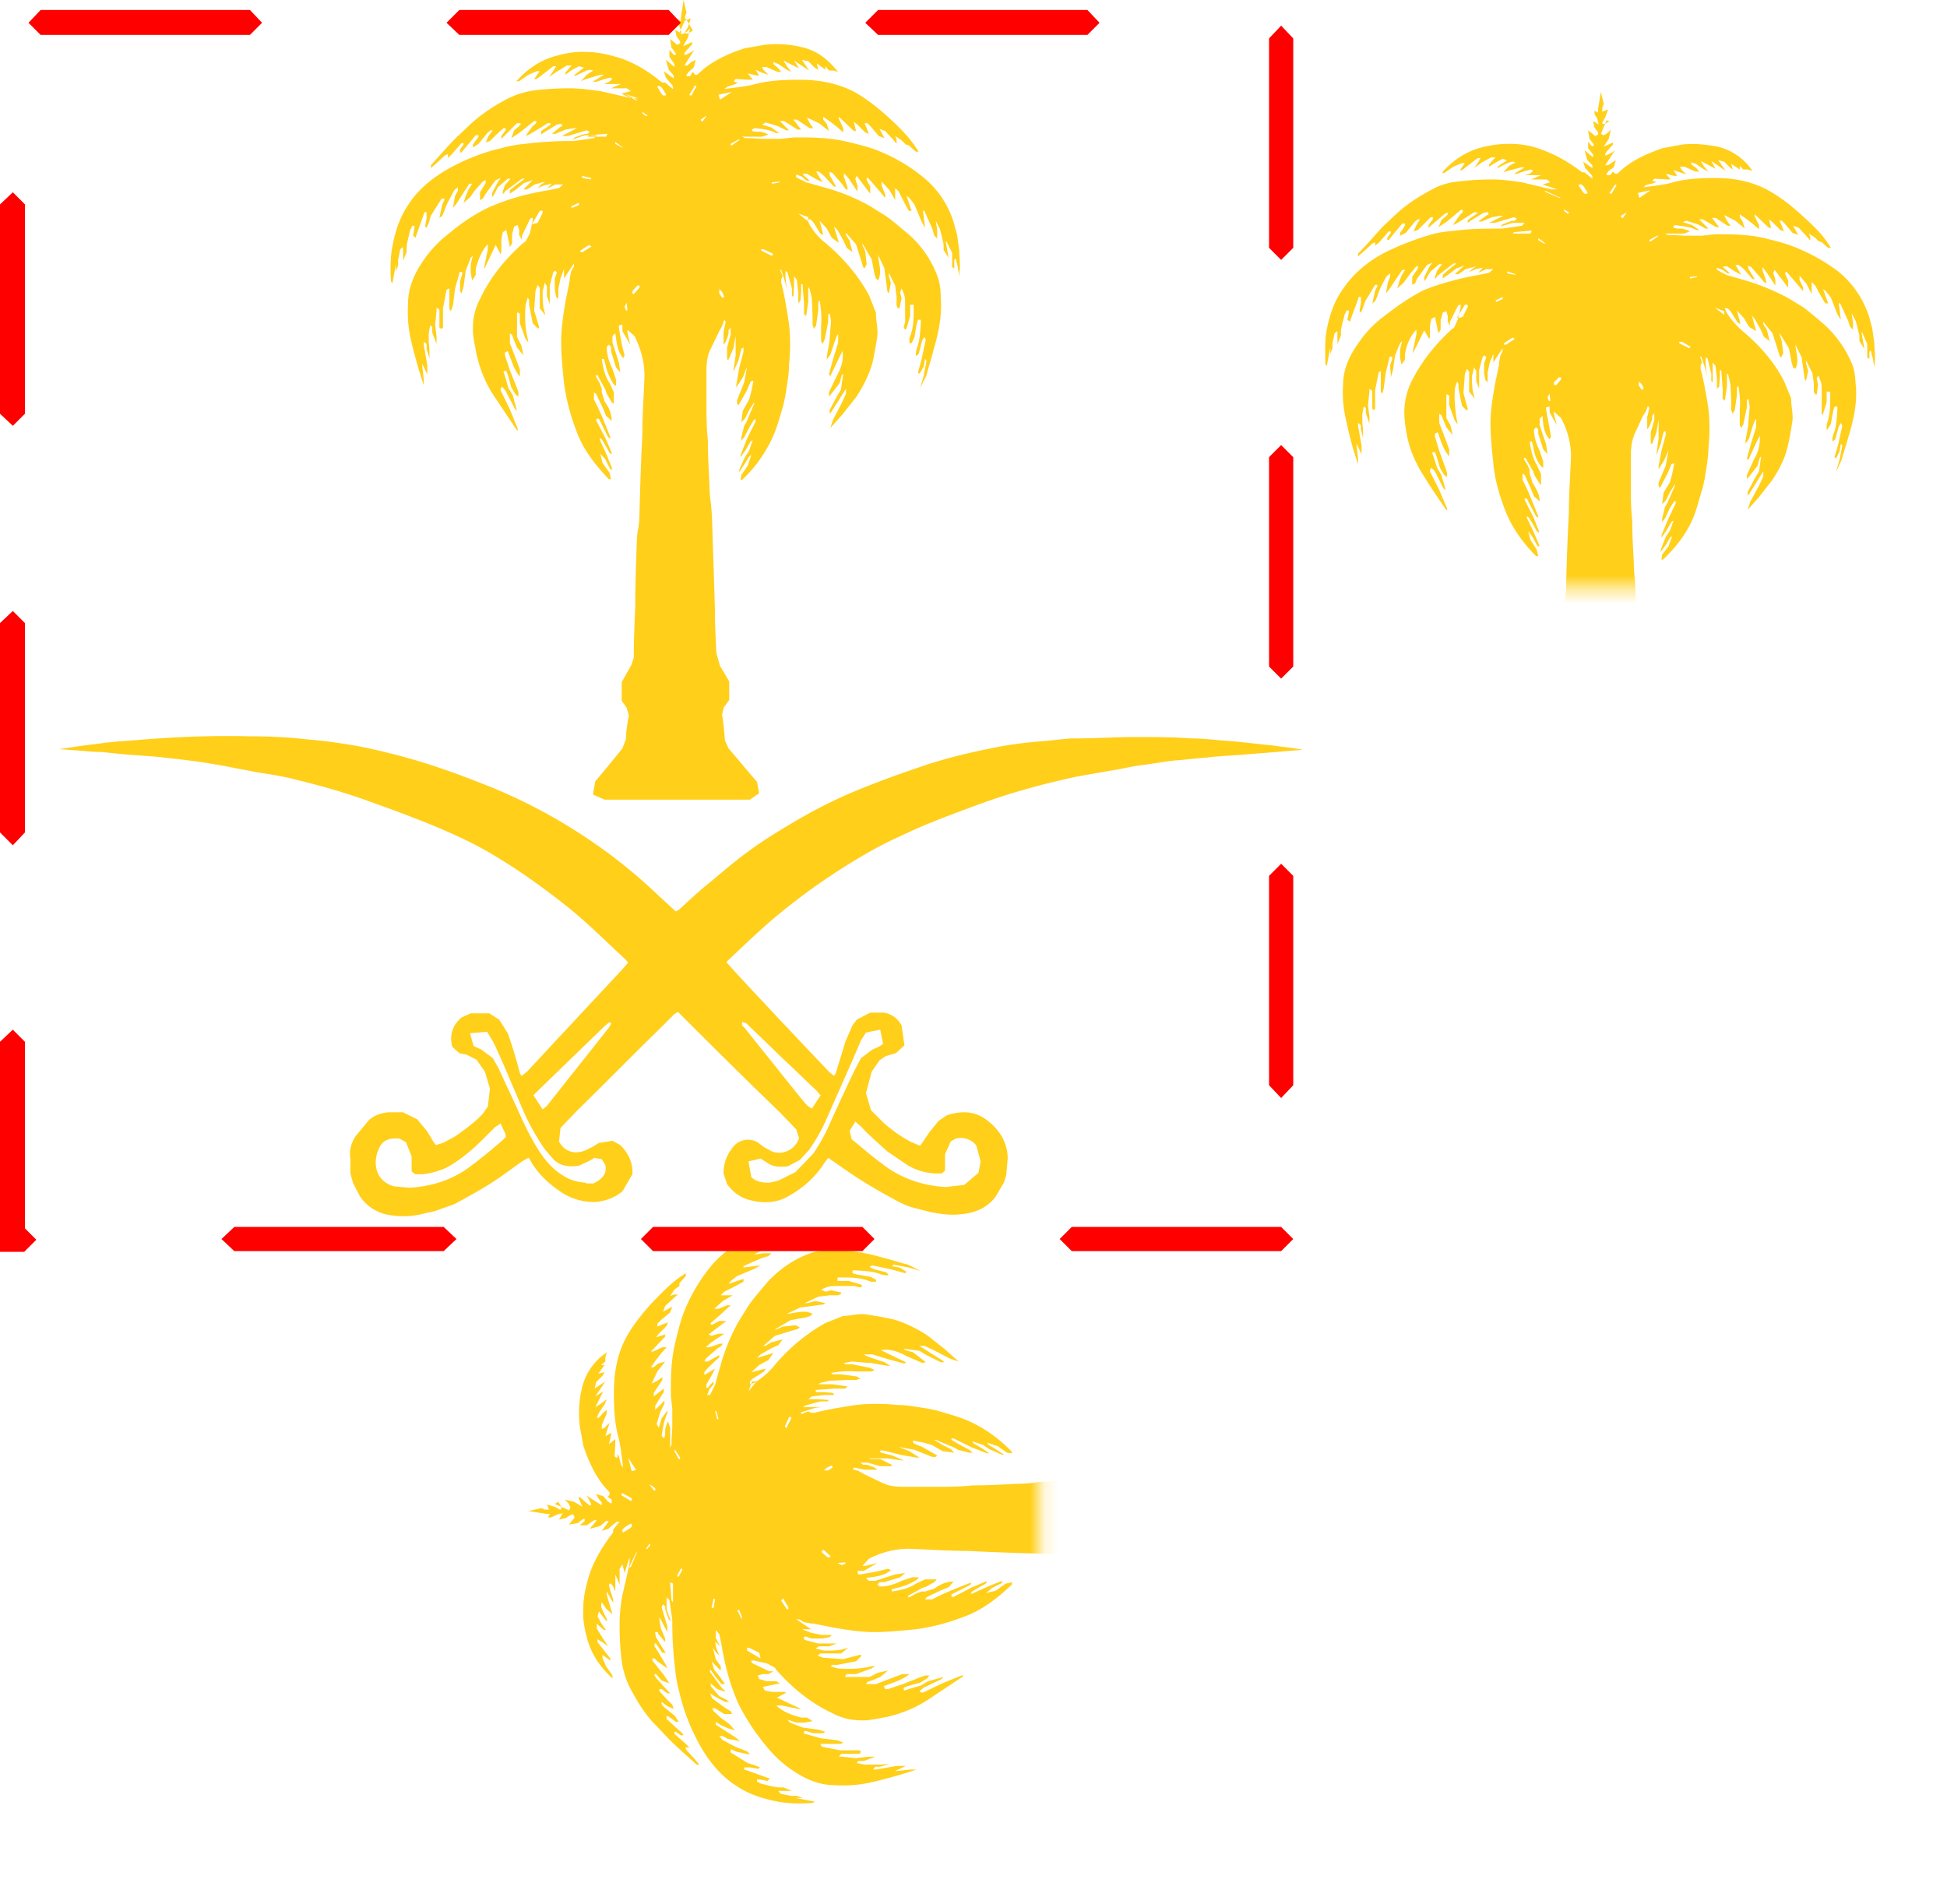
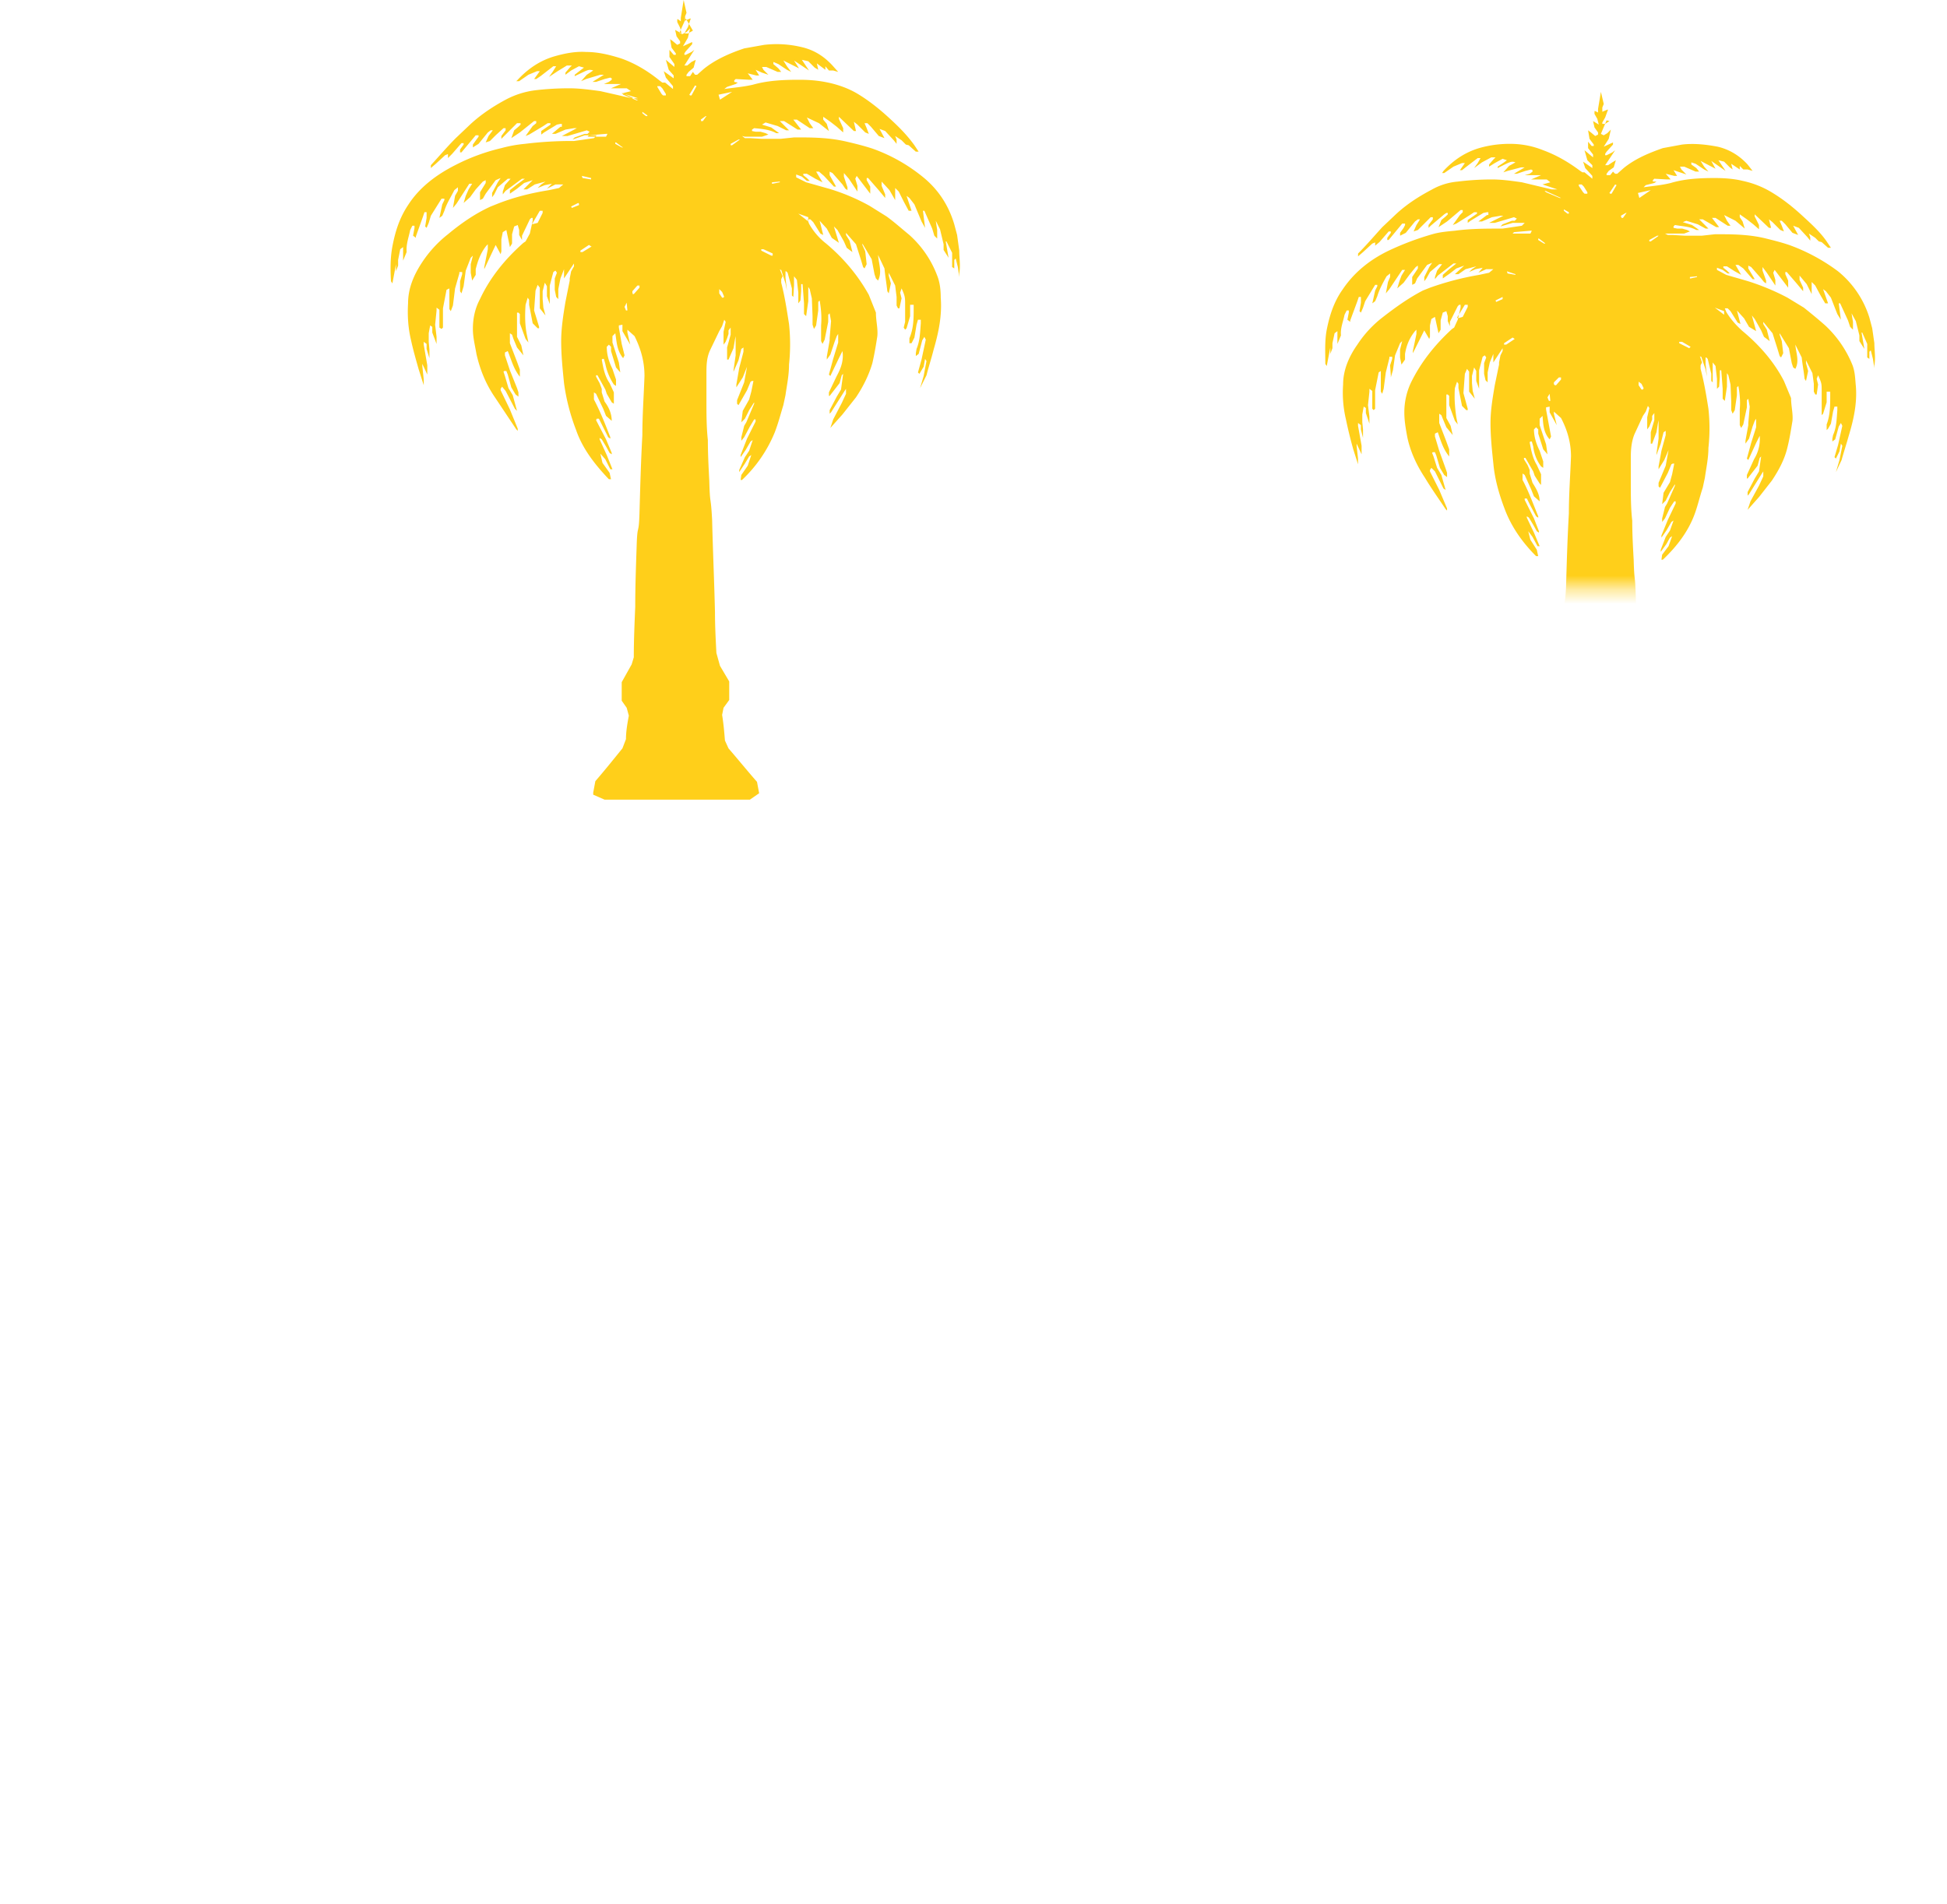
<svg xmlns="http://www.w3.org/2000/svg" width="137" height="134" fill="none" viewBox="0 0 137 134">
  <mask id="g" width="51" height="42" x="86" y="0" maskUnits="userSpaceOnUse">
    <path fill="#fff" d="M136.998.752h-50.56v40.639h50.56V.752Z" />
  </mask>
  <g mask="url(#g)">
    <path fill="#FFCF1A" d="m110.392 14.933-.351-.2v.1l.25.2h.101v-.1Zm3.708.401h.1l.25-.35h-.05l-.35.2.05.15Zm-5.412 1.754-.401-.3h-.05v.1l.401.25h.1l-.05-.05Zm10.723 2.355-.501.05v.1h.05l.451-.1v-.05Zm-13.68 1.453-.501.25.05.101.451-.2v-.15Zm3.308 6.815-.151.25.101.251h.1l-.05-.5Zm6.614-.4-.15-.301-.201-.15v.25l.201.3h.1l.05-.1Zm5.011-5.663.652.5v-.25l-.652-.25Zm-3.959-5.061h-.1l-.551.3v.1h.1l.501-.35.05-.05Zm-10.072 2.706-.601-.2.05.15.551.1v-.05Zm11.576 4.76h-.05v.1l.701.351.1-.1-.601-.35h-.15Zm-11.626-.2-.15-.1-.601.4v.1h.15l.601-.4Zm8.769-9.922.802-.551-.902.2.1.35Zm-5.963 13.179h.101l.35-.401v-.15h-.15l-.351.35v.15h.05v.05Zm3.859-13.48h.15l.351-.601-.1-.05-.401.601.1.1-.1-.05Zm-2.155-.55.301.45.1.1h.2v-.1l-.25-.4-.15-.151h-.201v.1Zm-2.405.35.1.1.952.4h.1l-1.102-.5h-.05Zm-2.255 3.006h1.253l.1-.2h-.1l-1.153.1-.1.1Zm-3.858 5.963.35-.1.351-.701v-.15h-.2l-.552.901.051.05Zm10.472-13.93-.4.952.2.1.251-.15.25-.25-.15.65-.351.552.651-.3v.15l-.451.5-.1.151v.1h.1l.401-.2.201-.15-.702 1.052h.201l.3-.2.251-.15-.15.5-.351.25-.151.201v.1h.251l.2-.25.151.15h.15l.451-.4c.802-.652 1.754-1.053 2.756-1.404l1.353-.25c.852-.1 1.704 0 2.506.15.851.2 1.553.652 2.104 1.253l.351.45-.351-.1h-.301l-.25-.25v.25l-.601-.4.1.4-.201-.15-.4-.4-.401-.1.501.75-1.002-.7.3.55-1.052-.55.25.4.301.35-.301-.15-.3-.2-.301-.2-.301-.1v.15l.351.25.201.25h-.251l-.802-.35h-.3l.1.2.351.351-.451-.15-.451-.15.25.4h-.2l-.601-.15.35.401h-.25l-.902-.05-.1.1v.1h.25l-.15.1-.602.151-.15.15c.702-.1 1.303-.15 1.904-.3 1.003-.301 2.055-.351 3.107-.351.652 0 1.353.05 1.954.2.702.15 1.353.401 1.955.752.852.501 1.603 1.102 2.305 1.754.601.551 1.202 1.102 1.653 1.754l.301.45h-.2l-.451-.4-.201-.05-.25-.25-.451-.302.1.251v.25l-.201-.25-.601-.651-.401-.15.351.65-.401-.15-.501-.601-.251-.25h-.15l.15.35.151.401-.251-.1-.551-.551-.251-.2.151.6h-.151l-1.002-.951v.15l.301.601v.3l-.401-.35-.451-.35-.501-.351v.2l.2.3.151.502-.652-.551-.801-.401.2.4.251.351h-.201l-.852-.551h-.25l.501.651h-.201l-.952-.55h-.25l.651.65h-.2l-.552-.3-.801-.25-.251.1.652.2.501.35h-.201c-.451-.25-.952-.25-1.503-.35l-.1.1v.1l.25.05h.351l.351.1.2.101-.401.15h-1.353l.201.1h.351l.801.05h1.253l.902-.1h.501c1.053 0 2.105.05 3.107.301.601.15 1.203.3 1.754.501a13.218 13.218 0 0 1 3.307 1.804 6.78 6.78 0 0 1 2.205 3.257l.2.752.151 1.052c0 .501.1 1.003 0 1.554v.2l-.101-.651-.15-.602-.1.1v.501l-.15-.1v-.952l-.351-.801h-.05l.2 1.152-.351-.551v-.4l-.25-1.003-.301-.551.1.601v.551l-.2-.2-.15-.451-.552-1.203h-.1l.151 1.153-.251-.401-.451-1.153-.351-.45-.2-.151.351 1.002h-.201l-.351-.601-.35-.652-.251-.25v.852l-.351-.702-.501-.601v.3l.251.552v.25l-.501-.601-.652-.752h-.1v.15l.2.452v.5l-.952-1.252-.1.2.15.502v.4l-.3-.45-.301-.451-.301-.401v.25l.251.702v.2l-.15-.1-.201-.25-.701-.802-.201-.1v.2l.451.752h-.15l-.652-.752-.35-.25h-.201l.401.7-.451-.25-.551-.35h-.251v.1l.251.2.2.2h-.15l-.351-.25-.401-.15v.15l.652.35c.501.151 1.052.301 1.553.452.952.3 1.904.701 2.756 1.152l1.153.702c.501.4 1.052.852 1.503 1.253a7.8 7.8 0 0 1 1.904 2.756c.201.5.201 1.002.251 1.503.1 1.203-.151 2.355-.501 3.508-.151.55-.351 1.152-.501 1.703l-.401.852.25-.852.201-1.002-.1-.15-.101.551-.25.501-.1-.1.25-.852.301-1.353-.1-.2-.151.25-.25.902-.201.15v-.2l.05-.25c.251-.552.251-1.153.301-1.754v-.25h-.2l-.101.35-.15.852-.2.35-.101.1v-.4c.251-.652.251-1.353.251-2.055v-.25h-.251v.751l-.25.802-.1.1v-1.703c0-.501 0-.552-.251-1.103l-.1.25.1.402-.1.701h-.1l-.101-.2v-.551l-.1-.752-.451-.902v.2l.15.552-.15.701-.1-.15c-.05-.501-.15-1.002-.201-1.503l-.45-.902c.05.6.3 1.152 0 1.703l-.151-.1-.1-.3-.201-1.053-.651-1.052v.1l.15.451.101.852-.151.3-.1-.1-.15-.5-.351-1.103-.651-.802v.15l.25.401.201.802-.401-.3-.201-.452-.451-.801-.2-.251.3 1.102-.501-.3-.35-.602-.501-.55.25.951-.2-.1-.501-.802-.201-.2h-.2l.1.25c.301.502.701.953 1.152 1.354 1.203 1.002 2.205 2.154 2.907 3.507l.501 1.203c0 .551.15 1.102.1 1.603-.1.602-.2 1.253-.351 1.854-.2.852-.601 1.604-1.102 2.355l-.902 1.153-.802.902.201-.601.601-1.103.301-.651v-.35l-.101.15-.902 1.453-.1.1v-.25l.501-.953.301-.5.15-1.053-.1.1-.15.551-.702.902h-.05v-.25l.501-1.103a2.714 2.714 0 0 0 .401-1.653l-.251.5-.551 1.203-.1-.1.301-1.102.35-1.103v-.601l-.1.15-.15.401-.251.852-.25.35v-.2l.2-1.102v-.15l.1-1.153-.1-.551-.1.1v.501l-.251 1.203-.15.25-.1-.2v-1.102c.05-.552 0-1.103-.1-1.654l-.1.1v.551l-.151 1.053-.15.25-.1-.25v-.602l-.05-1.202-.151-.652-.1-.15v.952l-.15 1.002-.151-.15v-.702l-.1-1.302h-.1v.5l-.05.652-.151.15v-.701l-.1-.902-.2-.25v1.401l-.1-.1v-.501l-.251-1.052-.1-.1h-.05v.45l.1.902-.1-.5-.301-.903h-.05l-.05-.05.15.451-.1.2v.251c.25.952.401 1.854.551 2.806.1.902.1 1.854 0 2.756 0 .702-.15 1.404-.25 2.105l-.151.702c-.2.6-.351 1.252-.551 1.803-.451 1.253-1.253 2.306-2.255 3.258h-.1l.05-.351.451-.601.251-.702-.151.1-.25.451-.401.552v-.15l.351-.903.3-.45.251-.702-.151.1-.35.601-.351.501v-.15l.451-1.102.551-1.153v-.149h-.1l-.301.45-.351.752-.2.25v-.25l.2-.801.151-.251.551-1.253v-.1l-.351.551-.3.602-.251.25.1-.802.451-.751.151-.551.15-.752h-.1l-.101.05-.25.601-.551 1.053-.101-.1v-.251l.502-1.203.2-1.102-.301.701-.401.652v-.2l.201-1.103.301-1.102v-.301l-.151.1-.2.802-.301.801v-.1l.15-1.052v-1.303l-.05.25-.1.602-.301.802h-.1v-.802l.251-.852v-.5l-.151.2v.25l-.1.25-.1.251-.15.2v-.851l.15-.652-.1-.15-.151.4-.2.302-.601 1.302c-.201.501-.251 1.053-.251 1.604v1.804c0 .902 0 1.804.1 2.656 0 .902.05 1.854.101 2.756.05 1.754.1.852.15 2.655.05 2.105.15 4.16.2 6.264 0 .902.05 1.854.101 2.756l.25.902.601 1.053v1.252l-.4.501-.101.451c.05.602.151 1.153.201 1.754l.25.501c.652.752 1.253 1.504 1.905 2.255l.15.752-.652.45h-9.821l-.752-.35v-.15l.151-.752c.651-.701 1.252-1.453 1.854-2.205l.25-.651c0-.551.1-1.052.201-1.604l-.151-.55-.35-.502v-1.253l.651-1.252.15-.451c0-1.153.05-2.306.101-3.458 0-1.353.1-2.706.1-4.109.05-1.654.1-.651.2-2.255.05-1.754.1-3.508.201-5.261 0-1.353.1-2.656.15-4.01 0-.951-.251-1.853-.702-2.705l-.501-.451v.15l.201.802-.501-.902v-.4l-.251.05v.15l.201 1.102.15.802-.1.2c-.451-.501-.451-1.102-.501-1.653l-.201.2v.45l.451 1.354.1.701-.3-.35-.351-1.103v-.3l-.15-.15-.151.15c0 .5.151 1.002.401 1.503l.251.752v.45l-.151-.1a2.86 2.86 0 0 1-.551-1.403l-.1-.35h-.1l-.05.05c.1.55.2 1.102.501 1.603l.3.651v.752l-.1-.1-.351-.551-.1-.3-.551-.953h-.1v.1l.25.401.151.35v.251l.2.652c.251.4.501.802.501 1.303l-.401-.351-.2-.501-.451-1.002-.151-.1v.45c.451.852.752 1.704 1.103 2.556v.1l-.15-.1-.401-.752-.251-.5h-.15v.1l.651 1.302.351.902v.1l-.15-.1-.251-.45-.301-.502-.15-.1v.1l.501 1.053.401.952h-.15l-.351-.652-.301-.4.151.6.451.702.1.451h-.15c-1.003-1.002-1.754-2.105-2.205-3.307-.401-1.052-.702-2.105-.802-3.207-.1-.952-.2-1.904-.2-2.856 0-.902.15-1.754.3-2.656l.301-1.453v-.15l.1-.502.15-.3v-.2l-.651 1.001v-.601l-.251.601-.15.702v.701l-.15-.15-.1-.451v-.752l.15-.4-.1-.15-.151.1-.25.951v1.303l-.201-.55v-.702l-.15-.25-.15.6v.501l.05.552.15.55-.401-.5v-1.403l-.15-.2-.15.35-.101 1.353.301 1.102v.1h-.1l-.301-.3-.25-1.253v-.3l-.101-.15-.15.45c-.05.702 0 1.353.1 2.055l.101.5-.201-.25-.401-1.102v-.651l-.1-.1h-.1v1.653l.3.551.151.651-.451-.55-.251-.602-.1-.25-.15-.1v.65l.501 1.303.2.552v.5c-.451-.55-.601-1.152-.802-1.703l-.2.1v.2l.301 1.003.451 1.253.1.3v.3l-.201-.15-.3-.5-.251-.852-.1-.25h-.15l-.05.05.1.25.25.801.301.502.301 1.052-.151-.1-.601-1.203-.251-.25-.1.15v.1l.652 1.303.551 1.303v.15l-.1-.1c-.501-.752-1.003-1.453-1.454-2.205-.6-.902-1.052-1.904-1.252-2.906-.1-.552-.2-1.103-.2-1.704 0-.702.15-1.403.45-2.055.702-1.453 1.704-2.706 2.907-3.808l.15-.1.251-.551.2-.852v-.2h-.1l-.1.1-.552 1.102v.3l-.15-.35v-.35l-.1-.352-.251.1-.15.552v.651l-.15.25-.251-1.152-.251.15-.1.452v.801l-.05.15-.351-.6-.45.901-.351.702v-.15l.25-1.203v-.3l-.1.1c-.401.5-.601 1.002-.702 1.603v.4l-.25.352-.1-.502v-.55l.15-.602-.15.15-.351.852-.15 1.053-.15.5v-.15l-.05-.701.15-.451v-.15h-.201v.1l-.25 1.002-.15 1.152-.101.351-.1-.15v-1.453l-.15.1-.251 1.253v1.302l-.1.1-.1-.1v-1.252l-.201-.15v.2l-.1.952.1.802v.5l-.25-.75v-.352l-.151-.1-.1.551v.551l.05.502v.6l-.15-.6v-.301l-.2-.15v.2l.25 1.403v.601l-.351-.751v.15l.1.902v.401l-.35-1.102a30.65 30.65 0 0 1-.502-2.055 8.165 8.165 0 0 1-.2-2.455c0-1.002.4-1.955 1.002-2.806a7.858 7.858 0 0 1 1.754-1.905c.902-.701 1.804-1.353 2.856-1.904l.501-.2a20.593 20.593 0 0 1 3.458-.902l.701-.15.301-.251h-.501l-.551.25.3-.35-.501.1-.451.2.201-.2.3-.2-.751.2-.501.35h-.251l.651-.6-.551.2-.451.35-.501.351v-.25l.451-.401.501-.401h-.2l-1.103.852-.2.25v-.15l.15-.45.351-.452h-.2l-.652.551-.25.451-.151.2v-.3l.351-.701.201-.301-.351.15-.702.952-.15.351-.2.1v-.55l.4-.602v-.2l-.15.1-.45.55-.402.552-.45.4.15-.5.15-.401.25-.401h-.2l-.902 1.353-.25.3.15-.801.15-.35v-.251l-.25.2c-.251.451-.502.902-.652 1.403l-.15.35-.2.151.2-.902.15-.3v-.1h-.15l-.702 1.152-.15.45-.15.352-.1-.1.1-.602v-.4h-.15l-.101.3-.501 1.353v.1l-.2-.15.1-.501v-.15h-.15l-.15.3c-.101.501-.302.952-.252 1.453l-.25.601v-.901l-.2.15-.15.701v.351l-.151.401v-.451l-.25 1.303-.1-.15c0-.802-.051-1.604.1-2.406.2-1.002.5-1.954 1.102-2.806.802-1.203 1.904-2.104 3.257-2.756a20.233 20.233 0 0 1 3.057-1.152c.501-.15 1.052-.2 1.603-.251 1.102-.15 2.205-.15 3.357-.15l1.353-.2.201-.201h-.852l-.852.25.15-.15.652-.25h.2l.151-.15-.201-.101-1.353.4h-.401l1.003-.5h-.201l-.601.1-.702.3h-.25l.601-.45h.1v-.2h-.1l-.251.05-.902.55-.2.15v-.2l.651-.45v-.1h-.2l-.301.2-.952.6-.25.101.501-.701.2-.2v-.151h-.15l-.952.802-.601.4.2-.5.301-.251.15-.15v-.1h-.1l-.151.1-.952.801-.15.15v-.2l.301-.4v-.151h-.151l-.501.501-.4.4-.301.101.2-.45.25-.402h-.15l-.2.15-.651.802-.401.2v-.2l.25-.35.1-.2v-.101h-.2l-.952 1.152h-.1v-.15l.25-.35v-.1h-.15l-.652.75-.3.251v-.25l.2-.15-.15.15-.25.1-.652.601-.35.3v-.2c.6-.6 1.152-1.252 1.703-1.854l.952-.901c.752-.702 1.603-1.253 2.556-1.754a4.458 4.458 0 0 1 1.804-.552 19.4 19.4 0 0 1 2.405-.15c.701 0 1.403.1 2.104.2l1.053.251 1.052.25h.401l-1.052-.35.551-.15-.251-.2h-1.102l.701-.302h-1.152l.351-.1.2-.15v-.1l-.1-.05-.401.1-.601.2h-.201l.752-.45h-.251l-.952.25-.3.1.4-.451.451-.25c-.3-.1-.35-.05-1.252.4v-.1l.451-.3.2-.15-.301-.101-.551.3-.401.251v-.15l.301-.351.15-.15h-.3l-.652.35-.551.401.251-.35.2-.351h-.2l-.852.651-.251.2h-.15l.351-.5h-.201l-.601.25-.652.451h-.15l.1-.15c.702-.752 1.504-1.303 2.506-1.604.701-.2 1.403-.3 2.155-.3.851 0 1.603.15 2.355.45.952.351 1.804.852 2.605 1.454l.151.1h.15l.551.451v-.2l-.501-.552-.15-.45.651.45v-.2l-.351-.35-.2-.702.601.5v-.2l-.35-.45v-.452l.25.3h.15v-.1l-.3-.4-.1-.601.2.15.301.25.2-.1v-.15l-.25-.35-.101-.452.401.25-.1-.4-.2-.351v-.2h.05l.2.1v-.25l.201-1.203.2.851-.1.251v.3l.351-.15h.05l-.201.552-.2.35v.1h.2l.301-.2-.201-.05Z" />
  </g>
  <mask id="f" width="43" height="53" x="31" y="81" maskUnits="userSpaceOnUse">
    <path fill="#fff" d="M73.162 81.028H31.019v52.415h42.143V81.028Z" />
  </mask>
  <g mask="url(#f)">
-     <path fill="#FFCF1A" d="m45.702 108.638-.25.351h.1l.2-.251v-.1h-.05Zm.401-3.808v-.101l-.35-.25h-.05l.3.401h.15l-.05-.05Zm1.804 5.562-.25.451v.1h.1l.25-.451v-.1h-.1Zm2.455-11.124h-.05l.15.6h.1l-.15-.55h-.05v-.05Zm1.554 14.13.25.502h.05v-.101l-.2-.501h-.1l-.05.05.05.05Zm7.015-3.407.3.15.251-.1v-.1l-.55.05Zm-.4-6.865-.351.15-.2.201h.3l.3-.201v-.1l-.1-.05h.05Zm-5.864-5.212.552-.701h-.301l-.25.702Zm-5.21 4.11v.1l.3.551h.1v-.1l-.35-.551h-.05Zm2.855 10.472h-.1l-.15.652h.15l.1-.601h-.05l.05-.051Zm4.961-12.076.05.1.351-.701v-.1h-.15l-.3.651.05.05Zm-.2 12.076-.1.151.4.601h.1v-.15l-.4-.652v.05Zm-10.323-9.069-.551-.852.25.952.351-.1h-.05Zm13.68 6.163v-.1l-.45-.401h-.151v.15l.4.351h.151v-.05l.05.05Zm-13.98-4.009v-.15l-.652-.351h-.05v.151l.651.4.1-.1-.05.05Zm-.602 2.255.501-.3.1-.101v-.2h-.1l-.4.25-.15.151v.2h.05Zm.401 2.506.15-.101.401-.952v-.1l-.55 1.153Zm3.107 2.355v-1.253l-.2-.1v.1l.1 1.203.1.1v-.05Zm6.163 4.009-.1-.401-.701-.351h-.15v.2l.951.552Zm-14.481-10.874 1.002.451.1-.201-.15-.3-.25-.251.65.151.602.35-.3-.651h.15l.5.451.151.1h.1v-.1l-.2-.401-.15-.2 1.102.701v-.2l-.25-.301-.151-.301.501.151.3.35.201.151h.1v-.251l-.3-.2.15-.151v-.15l-.4-.451c-.652-.802-1.103-1.804-1.454-2.856l-.25-1.403c-.1-.902-.05-1.754.15-2.606.2-.902.651-1.603 1.303-2.205l.45-.35-.1.35v.3l-.3.251h.25l-.45.602.45-.1-.15.25-.451.451-.1.451.751-.501-.701 1.052.551-.35-.551 1.102.4-.25.402-.301-.15.35-.201.301-.2.3-.15.352h.15l.3-.351.25-.2v.25l-.35.802v.3l.2-.1.351-.351-.15.451-.15.501.4-.25v.2l-.15.602.451-.351v.25l-.05.952.1.101h.1v-.251l.1.15.15.602.151.2c-.1-.701-.15-1.353-.3-2.004-.301-1.052-.351-2.155-.351-3.257 0-.702.05-1.353.2-2.055a6.88 6.88 0 0 1 .752-2.004c.5-.852 1.152-1.654 1.804-2.355.601-.602 1.152-1.203 1.854-1.704l.45-.3v.2l-.45.5v.201l-.35.25-.302.452.251-.1h.3l-.25.2-.651.601-.15.401.65-.35-.15.4-.651.551-.25.251v.2l.35-.15.401-.15-.1.25-.551.552-.2.25.65-.2v.15l-1.002 1.052h.15l.652-.3h.3l-.4.45-.35.452-.352.5h.2l.302-.25.5-.15-.55.701-.401.852.4-.2.351-.25v.2l-.601.902v.25l.701-.55v.25l-.6.952v.3l.65-.651v.2l-.3.602-.25.852.15.25.2-.651.401-.552v.2c-.25.502-.3 1.003-.4 1.554l.1.151h.1l.05-.251v-.351l.1-.35.1-.201.15.451v1.203l-.05.2.15-.2v-.351l.05-.852v-1.303l-.1-.952v-.5c0-1.103.05-2.156.301-3.208.15-.601.3-1.253.501-1.854a11.933 11.933 0 0 1 1.904-3.407c.902-1.153 2.105-1.905 3.408-2.305l.752-.201 1.102-.15c.551 0 1.052-.1 1.603 0h.251l-.702.1-.6.15.1.1h.55l-.1.15h-1.002l-.802.402v.1l1.153-.2-.551.35h-.401l-1.052.25-.602.301.652-.1h.601l-.2.2-.502.151-1.252.551v.1l1.202-.15-.45.25-1.203.502-.451.35-.15.2 1.052-.35v.2l-.652.351-.701.351-.25.25h.851l-.701.402-.602.55h.3l.602-.25h.25l-.6.551-.802.702v.1h.15l.451-.25h.501l-1.253.952.2.1.502-.15h.4l-.45.3-.451.3-.401.352h.25l.752-.25h.2l-.1.15-.3.2-.802.701-.1.2h.25l.802-.45v.15l-.752.702-.3.35v.201l.751-.451-.25.501-.351.601v.25h.1l.2-.25.201-.2v.2l-.3.351-.15.401h.2l.35-.702c.15-.55.301-1.052.451-1.603a14.389 14.389 0 0 1 1.203-2.856l.752-1.203c.4-.551.851-1.052 1.302-1.603.852-.902 1.804-1.554 2.857-1.955.5-.2 1.052-.25 1.553-.25 1.253-.05 2.456.15 3.658.5.601.151 1.203.352 1.804.502l.902.451-.852-.25-1.052-.201-.15.1.55.1.502.301-.1.1-.902-.25-1.403-.3-.2.1.25.15.952.25.15.2h-.2l-.301-.05c-.601-.25-1.203-.25-1.804-.3h-.25v.2l.35.1.902.15.401.201v.15h-.35c-.702-.3-1.404-.3-2.105-.3h-.25v.25h.801l.852.251.1.1-.15.1-.401-.1h-1.202c-.502 0-.602 0-1.153.25l.3.151.401-.1.702.15v.1l-.2.1h-.602l-.802.1-.952.452h.2l.552-.15.701.15-.15.1c-.501.05-1.052.15-1.604.2l-.952.451c.652-.05 1.203-.3 1.804 0l-.15.15-.3.101-1.103.2-1.102.652h.1l.45-.2.903-.1.3.15-.1.1-.5.15-1.153.351-.802.701h.15l.401-.25.802-.2-.3.4-.452.2-.802.452-.25.25 1.152-.35-.35.5-.652.351-.551.502 1.002-.251-.1.2-.802.502-.2.2v.2l.3-.1a5.275 5.275 0 0 0 1.403-1.202c1.053-1.253 2.255-2.255 3.608-3.007l1.253-.501c.551 0 1.102-.2 1.654-.1.651.1 1.252.2 1.904.35.852.251 1.653.652 2.405 1.153l1.203.952.952.852-.602-.2-1.152-.602-.651-.3h-.351l.15.1 1.503.952.1.1h-.25l-1.002-.501-.501-.3-1.103-.151.1.1.552.15.902.702-.25.05-1.153-.501c-.551-.3-1.103-.501-1.754-.4l.501.25 1.253.601-.1.1-1.103-.3-1.152-.351h-.602l.15.1.401.15.902.301.401.25h-.2l-1.153-.2h-.15l-1.203-.1-.55.1.1.1h.5l1.253.25.3.151-.2.1h-1.102c-.601-.05-1.153 0-1.754.1l.1.1h.602l1.102.151.25.15-.3.1h-.601l-1.253.05-.651.151-.15.1h1.001l1.053.15-.15.151h-.752l-1.353.1.05.15h.501l.651.05.15.151h-.7l-.903.1-.25.2h.651l.802.05-.1.101h-.501l-1.103.3-.1.1h1.353l-.501.051-.952.3h-.05v.151l.5-.2.201.1h.25c.953-.25 1.955-.401 2.907-.551.952-.1 1.904-.1 2.856 0 .752 0 1.453.15 2.155.25l.701.15c.652.2 1.253.351 1.905.602 1.252.501 2.405 1.303 3.357 2.305v.1l-.35-.05-.652-.451-.752-.251.1.151.501.3.602.401h-.15l-.902-.401-.451-.3-.752-.251.1.151.602.35.5.351h-.15l-1.152-.451-1.203-.601h-.149v.1l.5.301.752.401.251.2h-.25l-.802-.2-.25-.151-1.304-.551h-.1l.551.351.602.3.25.251-.802-.1-.801-.451-.552-.151-.751-.15v.1l.05.101.601.25 1.052.601-.1.101h-.25l-1.253-.501-1.102-.201.751.301.702.451h-.2l-1.153-.201-1.153-.3h-.3l.1.15.802.2.801.351h-.1l-1.052-.15h-1.353l.25.05h.602l.801.401v.1h-.801l-.902-.251h-.501l.2.151h.25l.301.1.25.1.201.151h-.902l-.701-.151-.15.1.45.151.351.2 1.353.652c.551.25 1.103.25 1.654.25h1.904c.902 0 1.854 0 2.756-.1.952 0 1.904-.05 2.856-.1 1.854-.05.902-.1 2.756-.201 2.155-.05 4.36-.15 6.515-.2.952 0 1.904-.05 2.856-.1l.902-.251 1.102-.651h1.303l.551.401.501.1c.602-.05 1.203-.151 1.804-.201l.552-.25c.751-.652 1.553-1.303 2.355-2.005l.801-.15.451.652v10.222l-.35.802h-.15l-.802-.151c-.752-.651-1.504-1.252-2.305-1.904l-.652-.25c-.551 0-1.102-.101-1.654-.201l-.55.15-.502.351H85.49l-1.252-.701-.501-.151c-1.203 0-2.356-.05-3.558-.1-1.403 0-2.806-.1-4.26-.1-1.703-.05-.651-.15-2.355-.2-1.804-.051-3.608-.101-5.462-.201-1.403 0-2.756-.1-4.159-.15-1.002 0-1.904.25-2.806.701l-.45.501h.2l.851-.2-.952.551h-.45l.05.251h.15l1.152-.201.802-.2.2.1c-.55.451-1.152.451-1.753.551l.2.201h.451l1.403-.451.702-.101-.351.301-1.153.351h-.3l-.15.15.15.151c.55 0 1.052-.151 1.553-.401l.752-.251h.45l-.1.15a4.063 4.063 0 0 1-1.453.602l-.35.1v.1l.05.05c.55-.1 1.152-.2 1.653-.551l.652-.301h.802l-.1.151-.602.351-.3.1-1.003.551v.1h.1l.451-.25.401-.151h.25l.652-.2c.401-.301.852-.501 1.353-.501l-.35.401-.502.2-1.052.501-.1.151h.5c.853-.451 1.755-.802 2.657-1.153h.1l-.1.15-.802.401-.501.251v.15l.1.05 1.353-.701.952-.401h.1l-.1.15-.451.251-.501.3-.1.151h.1l1.102-.501 1.002-.401v.15l-.701.351-.4.351.65-.151.702-.501.451-.1v.15c-1.052 1.002-2.155 1.854-3.457 2.305a14.553 14.553 0 0 1-3.308.852c-1.002.1-2.004.201-2.956.201-.902 0-1.854-.151-2.756-.301l-1.504-.301h-.15l-.5-.1-.352-.2h-.2l1.052.701h-.651l.651.251.752.15h.701l-.15.15-.501.101h-.802l-.4-.151-.151.1.1.151.952.25h1.303l-.551.201h-.702l-.25.15.601.15h.551l.602-.05.55-.15-.5.401H57.73l-.2.15.4.151 1.403.1 1.153-.301h.1v.1l-.351.351-1.303.251h-.35l-.15.1.5.15c.702.05 1.453.05 2.155-.1l.501-.1-.25.2-1.103.401h-.651l-.1.1v.101h1.703l.602-.301.701-.151-.551.452-.602.25-.3.1-.1.151h.701l1.303-.501.551-.201h.501c-.55.451-1.202.601-1.804.852l.1.2h.201l1.052-.35 1.253-.501.3-.101h.301l-.15.201-.501.3-.902.251-.25.1v.15l.05.051.3-.101.852-.25.501-.301 1.103-.3-.15.15-1.254.601-.3.251.15.1h.1l1.353-.652 1.353-.551h.15l-.1.101-2.255 1.503c-.952.651-1.954 1.052-3.006 1.303-.601.1-1.153.25-1.754.25-.752 0-1.453-.15-2.105-.501-1.503-.701-2.806-1.754-3.958-3.057l-.1-.15-.552-.301-.902-.2h-.2v.1l.1.1 1.153.552h.3l-.35.2h-.401l-.351.1.1.251.551.15h.652l.25.15-1.202.251.15.251.501.1h.852l.15.05-.651.351.952.451.752.35h-.15l-1.254-.25h-.35l.1.1c.501.401 1.052.601 1.654.752h.4l.401.25-.55.101h-.602l-.602-.201.15.201.903.35 1.102.151.501.15-.15.1h-.702l-.5-.15h-.15v.2h.1l1.052.301 1.202.15.401.151-.15.1h-1.454l.1.2 1.303.251h1.353l.1.1-.1.15h-1.303l-.15.201h.2l1.002.1.852-.1h.501l-.802.3h-.4l-.1.151.55.1h1.153l.601-.05-.651.2h-.351l-.15.201h.2l1.453-.251h.652l-.752.351h.15l.953-.1h.4l-1.102.351c-.702.2-1.403.4-2.105.551-.852.2-1.703.25-2.555.2-1.053 0-2.005-.401-2.907-1.002a8.367 8.367 0 0 1-1.954-1.804 15.495 15.495 0 0 1-1.954-3.007l-.2-.501c-.452-1.152-.752-2.355-.953-3.608l-.15-.701-.25-.301v.551l.3.602-.35-.351.1.501.2.501-.25-.25-.201-.301.2.802.351.501v.3l-.651-.651.2.601.401.502.35.501h-.25l-.4-.501-.401-.552v.201l.851 1.152.251.201h-.15l-.451-.151-.451-.401v.201l.601.701.501.251.2.15h-.3l-.752-.401-.3-.2.15.351.952.701.35.201.101.2h-.551l-.652-.401h-.2l.1.201.551.501.552.401.4.451-.5-.151-.452-.2-.4-.251v.201l1.403.902.3.25-.852-.15-.35-.2h-.251l.2.25c.451.251.953.551 1.454.702l.35.15.15.2-.951-.2-.301-.15h-.1v.2l1.202.752.502.15.35.15-.1.101-.601-.101h-.401v.151l.3.1 1.404.501h.1l-.15.201-.552-.101h-.2v.151l.3.15c.502.1 1.003.301 1.554.25l.601.251h-.952l.15.2.752.151h.4l.402.15h-.501l1.353.251-.15.1c-.852.05-1.654.05-2.456-.1-1.052-.201-2.004-.501-2.906-1.103-1.253-.801-2.155-2.004-2.857-3.407a14.01 14.01 0 0 1-1.152-3.157 9.564 9.564 0 0 1-.3-1.654 26.544 26.544 0 0 1-.201-3.457l-.2-1.403-.201-.201v.852l.3.852-.15-.15-.25-.702v-.2l-.15-.151-.1.201.4 1.353v.401l-.551-1.053V114l.1.601.3.702v.25l-.5-.601v-.1h-.2v.1l.05.25.55.902.15.201h-.25l-.45-.652h-.101v.201l.2.3.602 1.003.1.25-.702-.501-.2-.2h-.15v.15l.801 1.002.401.601-.55-.2-.251-.301-.15-.15h-.101v.1l.1.151.852.952.15.15h-.2l-.4-.301h-.151v.151l.5.551.402.401.1.3-.451-.2-.4-.301v.151l.15.2.801.652.25.4h-.2l-.35-.25-.2-.15h-.101v.2l1.152 1.052v.1h-.15l-.35-.25h-.1v.15l.75.652.301.3h-.3l-.15-.2.15.15.1.251.601.651.3.351h-.2c-.65-.601-1.302-1.153-1.904-1.754l-.952-1.002c-.751-.752-1.303-1.654-1.804-2.606a6.037 6.037 0 0 1-.601-1.904c-.1-.802-.15-1.654-.15-2.455 0-.752.05-1.453.2-2.205l.25-1.103.251-1.102v-.451l-.35 1.102-.15-.601-.201.301v1.102l-.301-.701v1.202l-.15-.35-.15-.201h-.1l-.051.1.1.401.2.602v.25l-.45-.802v.251l.3 1.002.1.351-.45-.401-.301-.451c-.1.351-.05.351.4 1.303h-.1l-.35-.451-.15-.201-.1.351.3.551.3.401h-.15l-.35-.3-.15-.151v.351l.4.651.4.602-.35-.251-.4-.25v.2l.7.902.201.251v.15l-.551-.401v.201l.25.601.451.651v.201l-.1-.1c-.751-.702-1.353-1.554-1.653-2.606-.2-.702-.351-1.453-.301-2.205 0-.852.2-1.654.451-2.455.35-1.003.902-1.905 1.503-2.706l.15-.201v-.2l.452-.551h-.2l-.602.501-.451.15.501-.702h-.2l-.401.351-.752.201.501-.602h-.2l-.501.351h-.502l.351-.301v-.15h-.1l-.4.301-.602.1.15-.2.25-.301-.1-.2h-.15l-.4.25-.452.1.25-.451-.4.101-.4.2h-.201v-.05l.1-.201h-.25l-1.253-.2.902-.201.25.101h.3l-.15-.351.552.15.35.201h.1v-.201l-.2-.35-.25.15Z" />
-   </g>
+     </g>
  <path fill="#FFCF1A" d="m45.55 8.118-.35-.25v.1l.25.2h.1v-.05Zm3.808.4h.1l.251-.35h-.05l-.35.25.05.15v-.05Zm-5.612 1.805-.4-.301h-.051v.1l.451.25h.1l-.1-.05Zm11.124 2.455-.55.05v.1h.05l.5-.1v-.05Zm-14.18 1.503-.502.25.05.101.501-.2v-.1l-.05-.05Zm3.407 7.016-.15.3.1.25h.1l-.05-.55Zm6.865-.401-.15-.351-.201-.2v.3l.2.3h.1l.05-.1v.05Zm5.211-5.863.702.551v-.3l-.702-.251ZM52.064 9.82h-.1l-.551.301v.1h.1l.551-.4Zm-10.473 2.807v-.1l-.651-.15.05.15.601.1Zm12.027 4.91h-.05v.1l.701.351h.1v-.15l-.651-.3h-.1Zm-12.027-.2-.15-.1-.601.4v.1h.15l.651-.4h-.05Zm9.07-10.323.852-.55-.952.2.1.35Zm-6.163 13.68h.1l.4-.45v-.151h-.15l-.35.4v.151h.05l-.05.05Zm4.008-13.98h.15l.352-.652-.1-.05-.402.652.1.1-.1-.05Zm-2.255-.602.301.501.1.1h.2v-.1l-.25-.4-.15-.15h-.2v.05Zm-2.505.401.1.15.952.401h.1l-1.152-.55ZM41.391 9.62h1.253l.1-.2h-.1l-1.203.1-.1.1h.05Zm-3.959 6.164.401-.1.35-.702v-.15h-.2l-.55.952ZM48.256 1.303l-.451 1.002.2.1.301-.15.25-.25-.15.65-.35.602.65-.3v.15l-.45.5-.1.151v.1h.1l.4-.2.201-.15-.701 1.102h.2l.3-.25.301-.15-.15.55-.35.301-.151.2v.1h.25l.2-.3.151.2h.15l.452-.4c.801-.652 1.803-1.103 2.856-1.454l1.403-.25a7.55 7.55 0 0 1 2.606.15c.902.2 1.603.652 2.204 1.303l.401.451-.35-.1h-.301l-.25-.3v.25l-.602-.451.1.45-.25-.15-.451-.45-.451-.1.5.75-1.051-.7.35.55-1.102-.55.25.4.301.401-.3-.15-.301-.2-.3-.201-.352-.15v.15l.351.3.2.251h-.25l-.802-.35h-.3l.1.2.35.35-.45-.15-.451-.2.25.4h-.2l-.602-.15.351.451h-.25l-.952-.05-.1.1v.1l.25.05-.15.1-.602.201-.2.15c.701-.1 1.353-.15 2.004-.3 1.053-.3 2.155-.35 3.257-.35.702 0 1.353.05 2.055.2.701.15 1.403.4 2.004.751.852.501 1.654 1.153 2.355 1.804.602.552 1.203 1.153 1.704 1.854l.3.451h-.2l-.5-.45-.201-.05-.3-.301-.452-.301.1.25v.301l-.2-.25-.601-.652-.401-.15.35.651-.4-.15-.552-.651-.25-.251h-.2l.15.35.15.402-.25-.1-.552-.552-.25-.2.15.651h-.15l-1.053-1.002v.15l.301.652v.3l-.45-.4-.452-.351-.501-.351v.2l.25.301.15.501-.7-.551-.852-.4.2.4.25.35h-.25l-.902-.6h-.25l.55.701h-.25l-.952-.601h-.3l.65.651h-.2l-.601-.3-.852-.251-.25.15.651.2.551.402h-.2c-.451-.251-1.002-.301-1.554-.351l-.15.1v.1l.25.05h.351l.351.1.2.1-.45.151h-1.203l-.2-.05.2.15h.35l.853.05h1.302l.953-.1h.5c1.103 0 2.155.05 3.208.3.651.151 1.252.302 1.854.502a11.932 11.932 0 0 1 3.407 1.904c1.153.902 1.904 2.055 2.305 3.408l.2.751.151 1.103c0 .55.1 1.052 0 1.603v.25l-.1-.7-.15-.602-.1.1v.601l-.151-.1V17.79l-.401-.802h-.05l.2 1.153-.35-.552v-.4l-.251-1.053-.3-.601.1.651v.602l-.2-.2-.151-.502-.551-1.253h-.1l.15 1.203-.25-.45-.502-1.204-.35-.45-.201-.15.35 1.051h-.2l-.35-.65-.351-.703-.25-.25v.852l-.402-.702-.551-.601v.3l.25.602v.25l-.5-.6-.702-.803h-.1v.15l.25.452v.5l-.952-1.252-.1.2.15.502v.4l-.3-.45-.301-.451-.35-.401v.25l.25.752v.2l-.15-.1-.201-.3-.702-.802-.2-.1v.25l.451.802h-.15l-.702-.752-.35-.3h-.201l.45.751-.5-.25-.601-.351h-.251v.1l.25.2.2.2h-.2l-.35-.3-.401-.15v.2l.701.351c.552.15 1.053.3 1.604.451 1.002.3 1.954.702 2.856 1.203l1.203.751c.551.401 1.052.852 1.603 1.303a7.295 7.295 0 0 1 1.955 2.856c.2.502.25 1.053.25 1.554.1 1.253-.15 2.455-.501 3.658-.15.601-.35 1.203-.501 1.804l-.451.902.25-.852.2-1.052-.1-.15-.1.55-.3.502-.1-.1.25-.903.3-1.403-.1-.2-.15.25-.25.952-.2.15v-.2l.05-.3c.25-.602.25-1.203.3-1.804v-.25h-.2l-.1.35-.15.902-.201.4h-.151v-.35c.3-.701.3-1.403.3-2.104v-.251h-.25v.802l-.251.852-.1.1-.1-.15.1-.401v-1.204c0-.501 0-.601-.25-1.153l-.101.301.1.401-.15.702h-.1l-.1-.2v-.602l-.1-.802-.452-.902v.2l.15.552-.15.701-.1-.15c-.05-.501-.15-1.052-.2-1.604l-.452-.952c.05.652.301 1.203 0 1.804l-.15-.15-.1-.3-.2-1.053-.652-1.102v.1l.2.45.1.903-.15.3-.1-.1-.15-.501-.35-1.102-.702-.802v.15l.25.401.2.802-.4-.3-.2-.452-.452-.802-.25-.25.35 1.152-.5-.35-.351-.652-.502-.551.251 1.002-.2-.1-.502-.802-.2-.2h-.2l.1.3a4.6 4.6 0 0 0 1.203 1.403c1.252 1.053 2.254 2.255 3.006 3.608l.501 1.253c0 .601.15 1.103.1 1.654-.1.651-.2 1.252-.35 1.904-.25.852-.652 1.654-1.153 2.405l-.952 1.203-.852.952.2-.601.602-1.153.3-.651v-.351l-.1.15-.952 1.503-.1.1v-.25l.501-.952.3-.501.151-1.102-.1.1-.15.551-.702.902h-.05v-.25l.551-1.153c.3-.551.501-1.102.401-1.754l-.25.501-.602 1.253-.1-.1.3-1.103.351-1.152V23.5l-.1.15-.15.402-.3.902-.251.35v-.2l.2-1.153v-.15l.1-1.203-.1-.55-.1.1v.5l-.25 1.253-.151.301-.1-.2V22.9c.05-.601 0-1.152-.1-1.754l-.1.1v.602l-.151 1.052-.15.25-.1-.3v-.601l-.05-1.253-.151-.651-.1-.15v1.001l-.15 1.053-.15-.15v-.752l-.101-1.353h-.1v.5l-.05.652-.15.2v-.75l-.101-.903-.2-.25v.651l-.05.802-.1-.1v-.502l-.301-1.102-.1-.1h-.05v.45l.1.903-.1-.501-.301-.952h-.05l-.05-.05.2.5-.1.201v.25c.25.953.4 1.955.55 2.907.101.952.101 1.904 0 2.856 0 .752-.15 1.453-.25 2.155l-.15.701c-.2.652-.35 1.253-.601 1.905a9.596 9.596 0 0 1-2.306 3.357h-.1l.05-.35.451-.652.25-.752-.15.1-.3.501-.4.602v-.15l.4-.903.3-.45.251-.752-.15.1-.35.601-.352.501v-.15l.451-1.152.602-1.203v-.15h-.1l-.301.5-.401.752-.2.25v-.25l.2-.801.15-.251.551-1.303v-.1l-.35.551-.301.602-.25.25.1-.802.45-.802.15-.55.151-.752h-.1l-.1.05-.25.601-.602 1.052-.1-.1v-.25l.5-1.253.201-1.102-.3.751-.451.702v-.2l.2-1.153.3-1.153v-.3l-.15.1-.2.802-.35.801v-.1l.15-1.052v-1.353l-.05.25-.1.602-.352.801h-.1v-.852l.25-.901v-.502l-.15.2v.252l-.1.3-.1.25-.15.201v-.902l.15-.701-.1-.15-.15.45-.201.351-.651 1.353c-.25.551-.251 1.102-.251 1.654v1.904c0 .902 0 1.854.1 2.756 0 .952.05 1.904.1 2.856.05 1.854.1.902.2 2.756.051 2.155.151 4.36.201 6.514 0 .952.05 1.904.1 2.857l.251.902.651 1.102v1.303l-.4.551-.1.501c.1.601.15 1.203.2 1.804l.25.551c.652.752 1.303 1.554 2.005 2.355l.15.802-.651.451H42.544l-.802-.35v-.15l.15-.803c.651-.751 1.253-1.503 1.904-2.305l.25-.651c0-.551.1-1.103.201-1.654l-.15-.551-.351-.501v-1.303l.701-1.253.15-.5c0-1.203.051-2.356.101-3.559 0-1.403.05-2.806.1-4.259.05-1.704.15-.651.2-2.355.05-1.804.1-3.608.201-5.462 0-1.403.1-2.756.15-4.16 0-1.001-.25-1.903-.701-2.805l-.501-.451v.2l.2.852-.55-.952v-.451l-.252.05v.15l.201 1.153.2.802-.1.2c-.45-.551-.45-1.152-.551-1.754l-.2.2v.452l.45 1.403.1.701-.3-.35-.35-1.153v-.3l-.151-.15-.15.15c0 .55.15 1.052.4 1.553l.251.752v.45l-.15-.1a4.07 4.07 0 0 1-.602-1.453l-.1-.35h-.1l-.05.05c.1.55.2 1.152.551 1.653l.3.651v.802l-.15-.1-.35-.601-.1-.301-.552-1.002h-.1v.1l.25.451.15.4v.251l.201.652c.301.4.501.852.501 1.353l-.4-.35-.2-.502-.502-1.052-.15-.1v.5c.45.852.801 1.754 1.152 2.656v.1l-.15-.1-.401-.801-.25-.502h-.15l-.051.1.702 1.354.4.952v.1l-.15-.1-.25-.451-.301-.501-.15-.1v.1l.5 1.102.402 1.002h-.15l-.352-.701-.35-.401.15.651.501.702.1.45h-.15c-1.002-1.051-1.854-2.154-2.305-3.457a14.575 14.575 0 0 1-.852-3.307c-.1-1.002-.2-1.954-.2-2.956 0-.902.15-1.855.3-2.756l.301-1.504v-.15l.1-.501.2-.351v-.2l-.7 1.052v-.651l-.252.65-.15.753v.701l-.15-.15-.1-.501v-.802l.15-.401-.1-.15-.15.1-.251.952v1.302l-.2-.55v-.702l-.15-.25-.151.6v.552l.05.601.15.552-.4-.502v-1.453l-.151-.2-.15.4-.1 1.404.35 1.152v.1h-.1l-.35-.35-.251-1.303v-.35l-.1-.151-.15.5c-.05.702-.05 1.454.1 2.156l.1.5-.2-.25-.402-1.102v-.651l-.1-.1h-.1v1.703l.3.601.15.702-.45-.552-.25-.6-.1-.301-.151-.1v.7l.5 1.304.201.55v.502c-.45-.551-.601-1.203-.852-1.804l-.2.1v.2l.35 1.053.502 1.253.1.3v.301l-.2-.15-.301-.501-.25-.902-.1-.25h-.151l-.05.05.1.3.25.852.301.5.3 1.103-.15-.15-.65-1.253-.252-.3-.1.15v.1l.652 1.353.551 1.353v.15l-.1-.1-1.503-2.255c-.652-.952-1.053-1.954-1.303-3.056-.1-.602-.25-1.153-.25-1.754 0-.752.15-1.453.5-2.105.702-1.503 1.754-2.806 3.057-3.959l.15-.1.3-.551.201-.902v-.2h-.1l-.1.1-.551 1.152v.301l-.2-.35v-.352l-.101-.35-.25.1-.15.551v.651l-.151.251-.25-1.203-.251.15-.1.502v.852l-.05.2-.351-.651-.451.952-.351.752v-.15l.25-1.254v-.35l-.1.1c-.4.5-.601 1.052-.752 1.654v.4l-.25.401-.1-.551v-.601l.15-.602-.15.15-.351.903-.15 1.102-.15.501-.1-.15v-.702l.15-.5v-.151h-.201v.1l-.3 1.052-.151 1.203-.15.4-.1-.15v-1.452l-.201.1-.25 1.303v1.352l-.1.1-.151-.1v-1.252l-.2-.15v.2l-.1 1.002.1.852v.501l-.301-.802v-.4l-.15-.1-.1.55v.602l.05.55v.602l-.201-.651v-.351l-.2-.15v.2l.25 1.453v.652l-.35-.752v.15l.1.953v.4l-.351-1.102c-.2-.702-.401-1.403-.552-2.105-.2-.852-.25-1.703-.2-2.555 0-1.053.401-2.005 1.002-2.907a8.377 8.377 0 0 1 1.804-1.954c.902-.752 1.904-1.453 3.007-1.954l.5-.2c1.153-.452 2.356-.752 3.609-.953l.701-.15.301-.25h-.551l-.602.3.351-.35-.5.1-.502.2.25-.25.301-.201-.751.2-.552.351h-.25l.651-.651-.601.2-.501.401-.501.35v-.25l.5-.4.552-.401h-.2l-1.153.851-.2.25v-.2l.15-.45.4-.451h-.2l-.701.6-.25.502-.151.2v-.3l.4-.752.201-.3-.35.15-.702.952-.2.35-.2.1v-.55l.4-.652v-.2l-.2.1-.502.551-.4.551-.451.401.15-.5.2-.452.25-.4h-.2l-.901 1.402-.251.301.15-.852.2-.35v-.251l-.25.2c-.25.501-.551.952-.701 1.454l-.15.35-.201.15.2-.951.15-.301v-.1h-.2l-.751 1.202-.15.501-.151.351-.1-.1.1-.601v-.401h-.15l-.1.3-.502 1.403v.1l-.2-.15.1-.55v-.151h-.15l-.15.3c-.1.502-.301 1.003-.251 1.554l-.25.601v-.952l-.201.15-.15.752v.4l-.15.402v-.501l-.251 1.353-.1-.15c-.05-.852-.05-1.654.1-2.456.2-1.052.5-2.004 1.102-2.906.802-1.253 2.005-2.155 3.407-2.857a14.01 14.01 0 0 1 3.158-1.152 9.567 9.567 0 0 1 1.653-.3 26.559 26.559 0 0 1 3.458-.201l1.403-.2.2-.201h-.852l-.852.3.15-.15.702-.25h.2l.151-.15-.2-.1-1.353.4h-.401l1.052-.551h-.2l-.602.1-.701.3h-.25l.6-.5h.1v-.2h-.1l-.25.05-.902.55-.2.15v-.25l.651-.45v-.101h-.2l-.301.2-1.002.602-.25.1.5-.702.25-.2v-.15h-.15l-1.002.801-.601.401.2-.55.301-.251.15-.15v-.101h-.25l-.952.952-.15.15v-.2l.3-.4V9.02h-.15l-.551.5-.401.402-.301.1.2-.451.301-.4h-.15l-.2.15-.652.801-.4.25v-.2l.25-.35.15-.2V9.52h-.2l-1.003 1.202h-.1v-.2l.25-.35v-.1h-.15l-.651.75-.3.301v-.3l.2-.15-.15.15-.251.1-.652.601-.35.3v-.2c.6-.651 1.152-1.302 1.753-1.904l1.003-.952c.751-.701 1.653-1.303 2.605-1.804a6.047 6.047 0 0 1 1.905-.601c.801-.1 1.653-.15 2.455-.15.752 0 1.453.1 2.205.2l1.102.25 1.102.251h.451l-1.102-.35.601-.151-.3-.2h-1.103l.702-.301h-1.203l.351-.15.2-.15v-.1l-.1-.051-.4.1-.602.2h-.25l.801-.5h-.25l-1.003.3-.35.15.4-.45.452-.301c-.351-.1-.351-.05-1.303.4v-.1l.45-.35.201-.15-.35-.1-.552.3-.4.3v-.15l.3-.35.15-.15h-.35l-.652.4-.601.4.25-.35.25-.4h-.2l-.902.7-.3.201h-.15l.4-.551h-.2l-.601.25-.652.452h-.2l.1-.1c.702-.752 1.553-1.354 2.606-1.654.701-.2 1.453-.351 2.204-.301.852 0 1.654.2 2.456.451 1.002.35 1.904.902 2.706 1.553l.2.15h.2l.552.452v-.2l-.501-.602-.15-.451.701.501v-.2l-.35-.401-.201-.702.601.501v-.2l-.35-.501v-.501l.3.35h.15v-.1l-.3-.4-.1-.602.2.15.3.25.201-.1v-.15l-.25-.35-.1-.451.45.25-.1-.4-.2-.402v-.2h.05l.2.15v-.25l.2-1.253.201.902-.1.25v.301l.35-.15h.05l-.2.601-.2.35v.101h.2l.35-.2-.5-.852Z" />
-   <path fill="#FFCF1A" d="m38.185 78.071.3-.25c1.453-1.854 2.907-3.658 4.36-5.512l.15-.251v-.1h-.15l-.3.25-4.811 4.66-.2.201.65 1.002Zm19.542-1.002-.25-.3c-.702-.652-1.403-1.354-2.105-2.005-.902-.852-1.754-1.704-2.656-2.556l-.2-.2-.3-.1v.25l.2.2 3.006 3.759c.451.551.902 1.152 1.403 1.704l.301.2.652-1.002-.05.05Zm-16.486 6.214h.501c.552-.251 1.003-.652.852-1.303l-.25-.401-.501-.1-.451.25-.652.3c-.651.101-1.253.051-1.754-.4l-.651-.752a17.173 17.173 0 0 1-1.403-2.455c-.35-.802-.702-1.654-1.052-2.455a59.132 59.132 0 0 0-1.153-2.606l-.45-.752-1.204.1.251.902.551.25.802.602.4.702c.502 1.102 1.003 2.154 1.504 3.257.401.902.852 1.804 1.403 2.656.451.651.952 1.252 1.654 1.653.45.301.952.451 1.603.502m12.879 0 .65-.15 1.204-.602 1.252-1.303c.401-.601.752-1.203 1.053-1.854a150.246 150.246 0 0 1 1.904-4.11l.4-.75.802-.602.451-.2.301-.2-.2-1.003-1.003.2-.35.551-.15.351c-.702 1.654-1.454 3.308-2.155 4.911a13.146 13.146 0 0 1-1.353 2.455l-.652.702-.852.45c-.55.051-1.052.051-1.503-.3l-.4-.25-.853.2.2 1.103c.301.3.702.4 1.304.4m-18.892-4.209-.45.3-.853.853c-.651.651-1.353 1.252-2.154 1.754-.602.4-1.303.6-2.055.701h-.551l-.25-.2v-1.052l-.401-1.003-.451-.25c-.502-.05-1.103 0-1.404.601-.25.501-.35 1.052-.2 1.603.15.552.551.953 1.203 1.153l1.102.1c1.654-.1 3.157-.601 4.41-1.603.751-.552 1.453-1.153 2.155-1.754l.2-.2v-.201l-.35-.752.05-.05Zm24.855 0-.351.551.15.602c.702.551 1.353 1.152 2.055 1.653 1.303 1.053 2.856 1.604 4.56 1.704l1.303-.15 1.002-.852.15-.802-.3-1.102c-.301-.451-.953-.652-1.454-.501l-.35.2-.401.902v1.152l-.25.201h-.251c-.752 0-1.504-.2-2.155-.601l-1.403-.952c-.602-.552-1.253-1.103-1.804-1.704l-.451-.401-.05.1Zm-23.05 2.506-.352.2-1.252.902c-1.103.802-2.305 1.453-3.508 2.105l-1.403.5-.702.151a5.43 5.43 0 0 1-2.204.15c-1.003-.1-1.754-.55-2.305-1.302l-.502-.952-.2-.702V81.53c-.1-.551.05-1.053.35-1.554l.953-1.152c.4-.35.852-.501 1.403-.551h1.002l1.002.5.702.853.45.751.151.2.501-.15.852-.45c.702-.502 1.403-1.003 1.954-1.604l.351-.501.15-1.253-.35-1.203-.602-.852-.701-.35-.501-.1-.501-.451c-.2-.802 0-1.504.651-2.055l.651-.3h1.303l.702.45.601.952c.25.702.451 1.353.652 2.055l.2.752.1.2.401-.3c.902-.953 1.804-1.955 2.706-2.907l4.059-4.36.35-.4-.15-.2c-1.302-1.204-2.555-2.456-3.958-3.609-1.754-1.403-3.558-2.706-5.512-3.858-1.353-.802-2.806-1.453-4.26-2.055a99.613 99.613 0 0 0-4.109-1.553c-1.753-.651-3.507-1.153-5.361-1.604-.952-.25-1.955-.4-2.907-.55-.701-.151-1.353-.251-2.054-.402-.852-.15-1.704-.3-2.556-.4-.701-.1-1.403-.15-2.104-.251l-1.303-.1c-.902-.05-1.854-.15-2.756-.25-.551 0-1.053-.051-1.604-.101l-1.403-.1 1.353-.2c.652-.101 1.253-.151 1.904-.251l1.002-.1c.902-.05 1.854-.15 2.756-.201 2.155-.15 4.31-.2 6.415-.15 1.302 0 2.555.05 3.858.2 1.203.1 2.355.25 3.508.451.852.15 1.703.35 2.505.551 2.456.602 4.81 1.453 7.166 2.406 3.056 1.252 5.813 2.856 8.368 4.76a37.314 37.314 0 0 1 3.358 2.856l1.202 1.103.25-.15c.702-.652 1.404-1.303 2.155-1.905.852-.701 1.704-1.453 2.606-2.104 1.002-.752 2.055-1.404 3.157-2.055a35.102 35.102 0 0 1 3.858-2.004c1.854-.802 3.809-1.504 5.763-2.155 1.403-.451 2.856-.802 4.36-1.102 1.152-.251 2.355-.401 3.557-.502.702-.05 1.404-.15 2.105-.2h.25c1.454 0 2.857-.1 4.31-.1 1.303 0 2.606 0 3.909.1 1.002 0 1.954.15 2.956.2.952.1 1.854.2 2.806.301.652.1 1.353.15 2.055.3l-1.303.101c-1.002.1-1.955.15-2.957.25-.852.05-1.703.1-2.555.201-.752.05-1.453.15-2.205.2-.852.1-1.654.251-2.506.351-.651.1-1.252.25-1.904.351-.852.15-1.754.3-2.555.451-2.305.501-4.51 1.102-6.715 1.904-1.754.651-3.558 1.303-5.262 2.105-.651.3-1.302.601-1.954.952a44.583 44.583 0 0 0-7.366 5.06c-1.052.903-2.105 1.905-3.107 2.857l-.15.15c.25.351 5.111 5.513 7.266 7.768l.25.2h.1l.1-.2c.201-.702.452-1.454.652-2.155l.501-1.153.301-.4.952-.502h.952c.602.1 1.002.451 1.253.902l.2 1.403-.601.551-.702.201-.45.3-.552.802-.4 1.504.35 1.202.952.952c.602.502 1.203.953 1.904 1.303l.602.25.15-.2.501-.751.652-.802.6-.4c.953-.302 1.855-.302 2.657.25 1.002.701 1.603 1.653 1.603 2.806l-.1 1.152-.15.501-.552.952c-.55.802-1.403 1.203-2.405 1.303-.751.1-1.503 0-2.255-.15l-1.353-.35c-.601-.201-1.102-.502-1.653-.803a31.795 31.795 0 0 1-3.358-2.104l-.801-.551-.301.4c-.651 1.003-1.503 1.754-2.606 2.356-.751.4-1.603.45-2.455.25-.752-.15-1.303-.551-1.754-1.152l-.25-.752c0-.702.2-1.303.701-1.904.451-.551 1.253-.601 1.754-.25l.4.3.552.3c.952.351 1.754-.35 1.904-.951l-.2-.602-1.103-1.152a505.28 505.28 0 0 1-5.211-5.112l-1.654-1.653-.35-.35-.251.15-1.153 1.152c-1.904 1.854-3.758 3.758-5.662 5.612l-1.203 1.253-.1.952c.3.601 1.002 1.002 1.904.601l.501-.25.401-.25.952-.151.552.3c.6.602.901 1.303.851 2.055l-.701 1.203c-.551.45-1.203.701-1.954.751-.802 0-1.554-.2-2.205-.6-.952-.602-1.704-1.304-2.255-2.206l-.1-.2-.1-.1-.1.05Z" />
-   <path fill="red" d="M60.683 86.34H45.95l-.852.851.852.852h14.732l.852-.852-.852-.852Zm-29.465 0H16.486l-.902.851.902.852h14.732l.902-.852-.902-.852Zm-29.464 0H.902v.851h.852v-13.88l-.852-.852-.902.852v14.782h1.704l.852-.852-.852-.852.05-.05Zm0-27.761V43.846l-.852-.851-.902.851V58.58l.902.902.852-.902Zm0-29.465V14.382l-.852-.852-.902.852v14.732l.902.852.852-.852ZM2.856 2.456H17.59l.851-.852-.852-.902H2.857l-.852.902.852.852Zm29.465 0h14.732l.852-.852-.852-.902H32.321l-.902.902.902.852Zm29.464 0h14.733l.851-.852-.852-.902H61.785l-.902.902.902.852Zm27.51.25V17.44l.852.851.852-.851V2.706l-.852-.902-.852.902Zm0 29.465v14.732l.852.852.852-.852V32.171l-.852-.852-.852.852Zm0 29.464v14.733l.852.901.852-.901V61.635l-.852-.852-.852.852Zm.852 24.704H75.415l-.852.852.852.852h14.732l.852-.852-.852-.852Z" />
</svg>